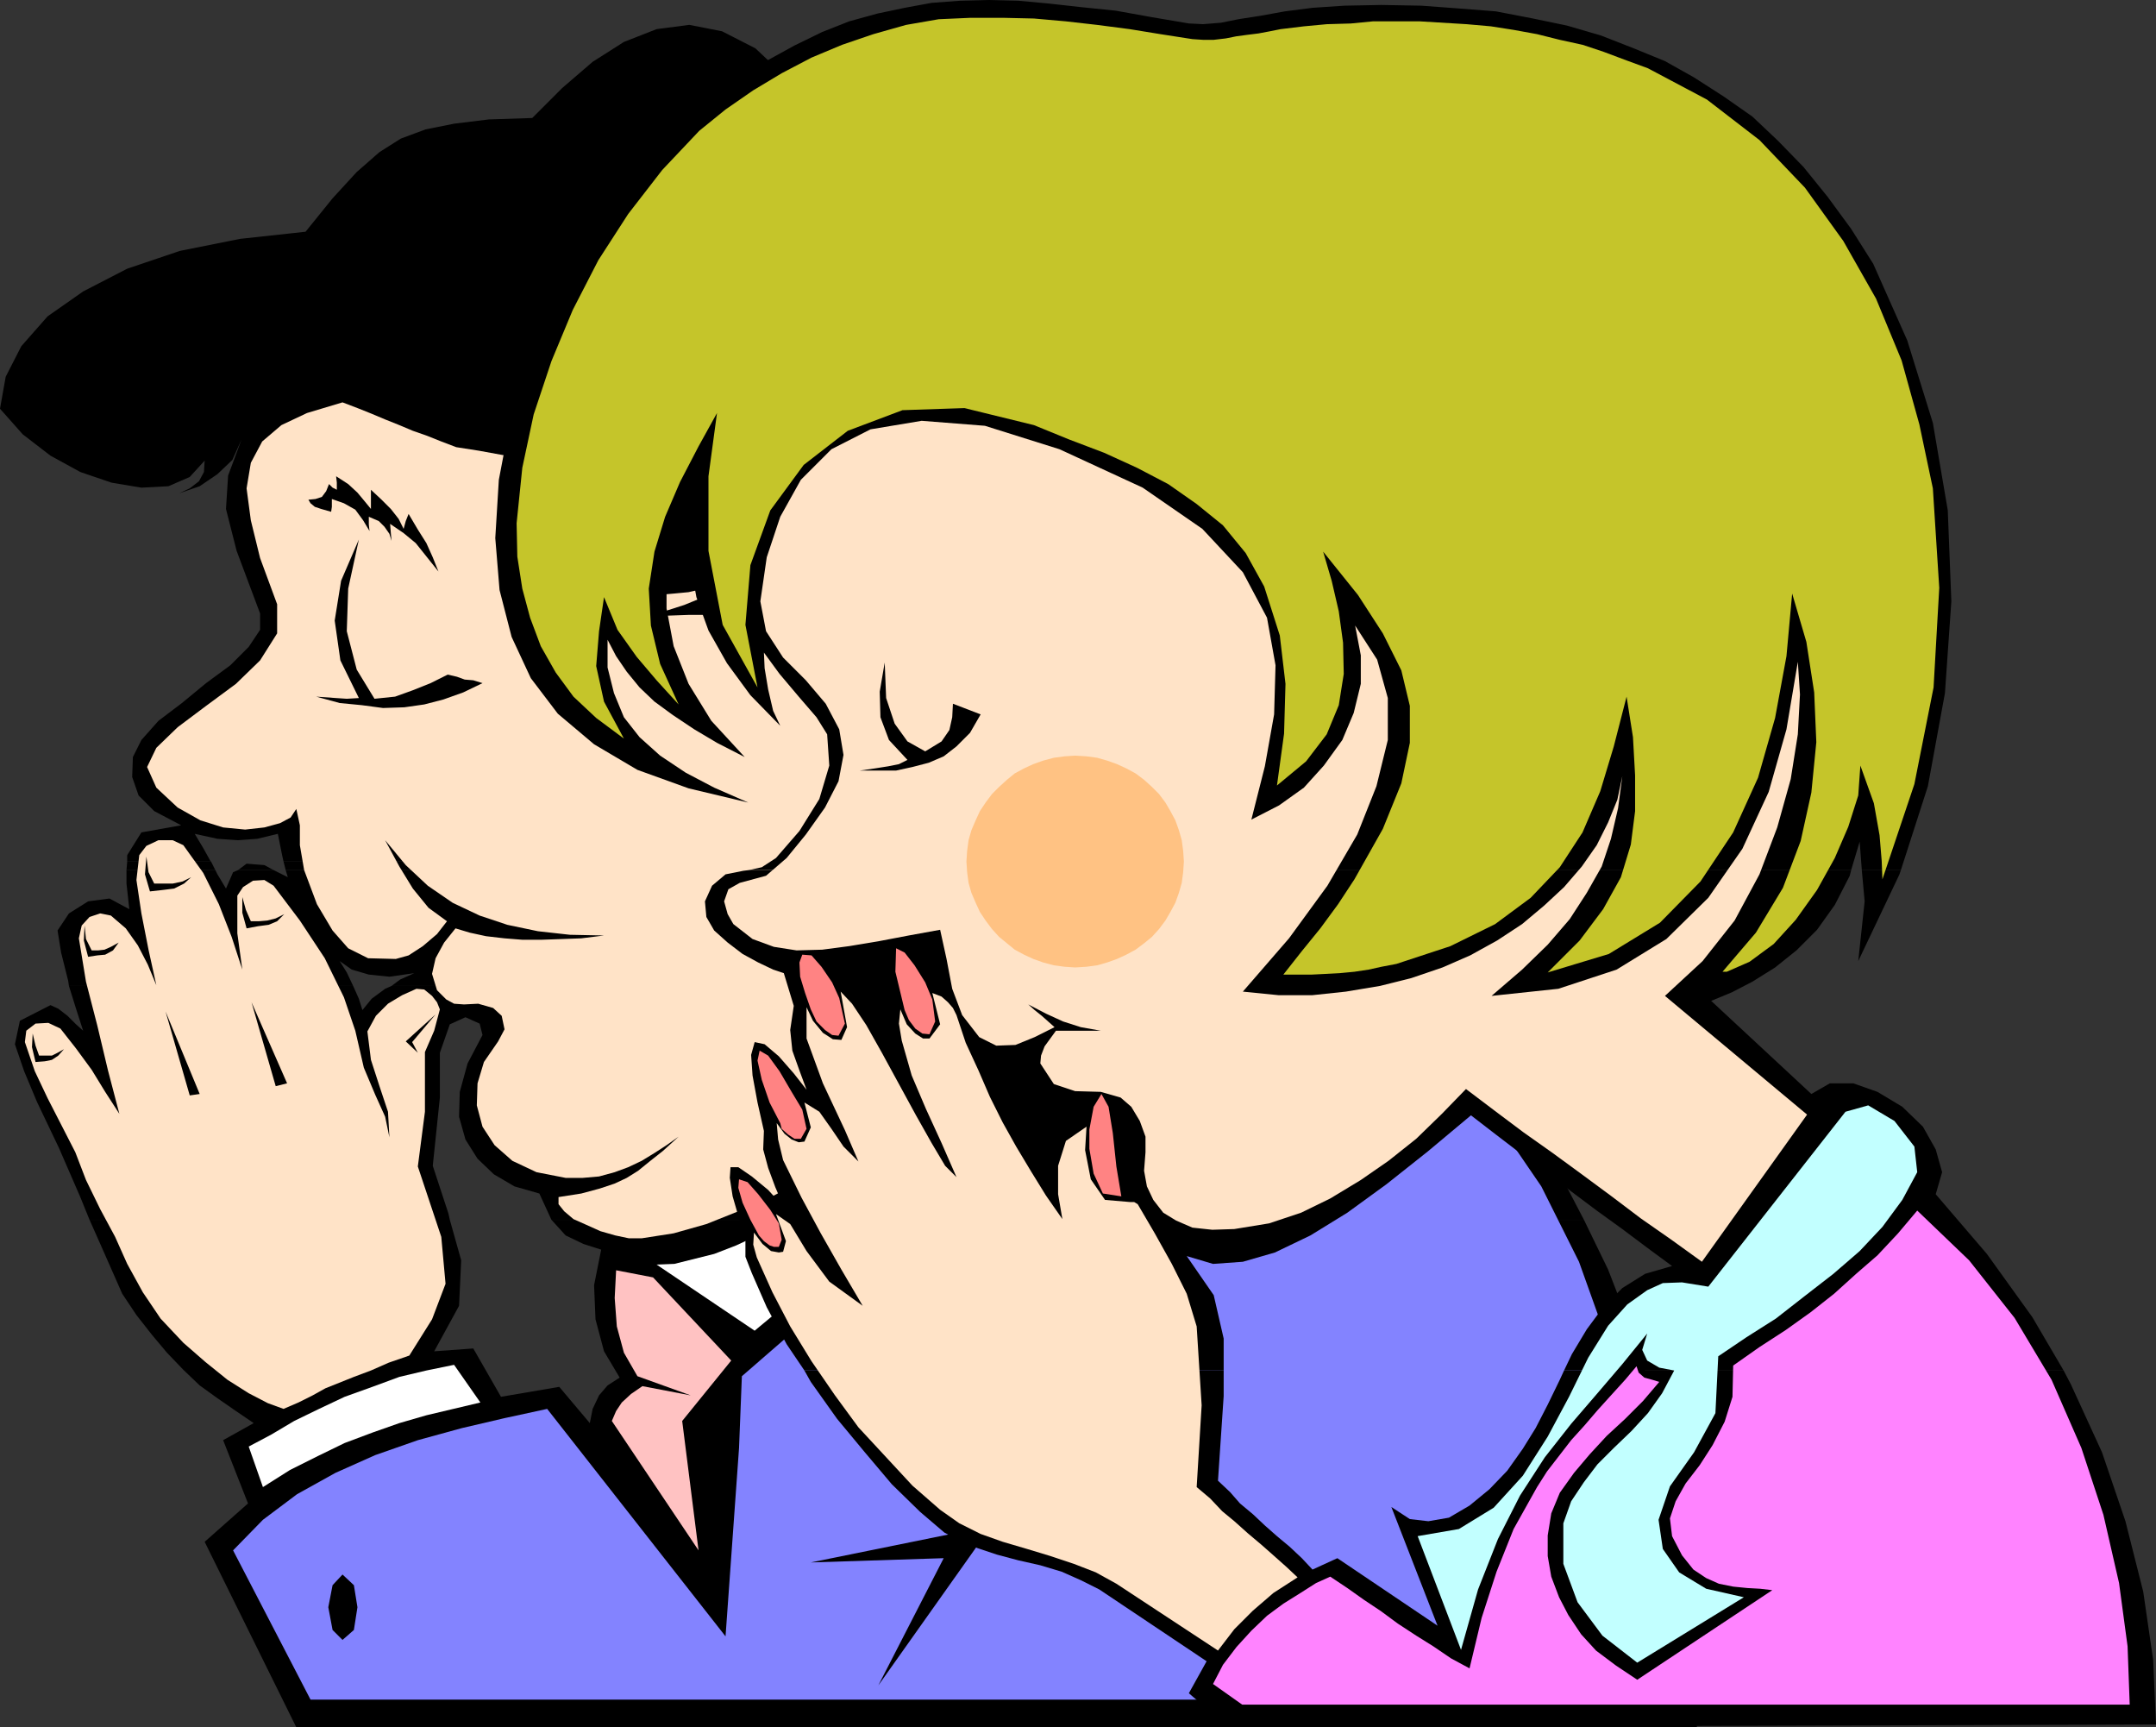
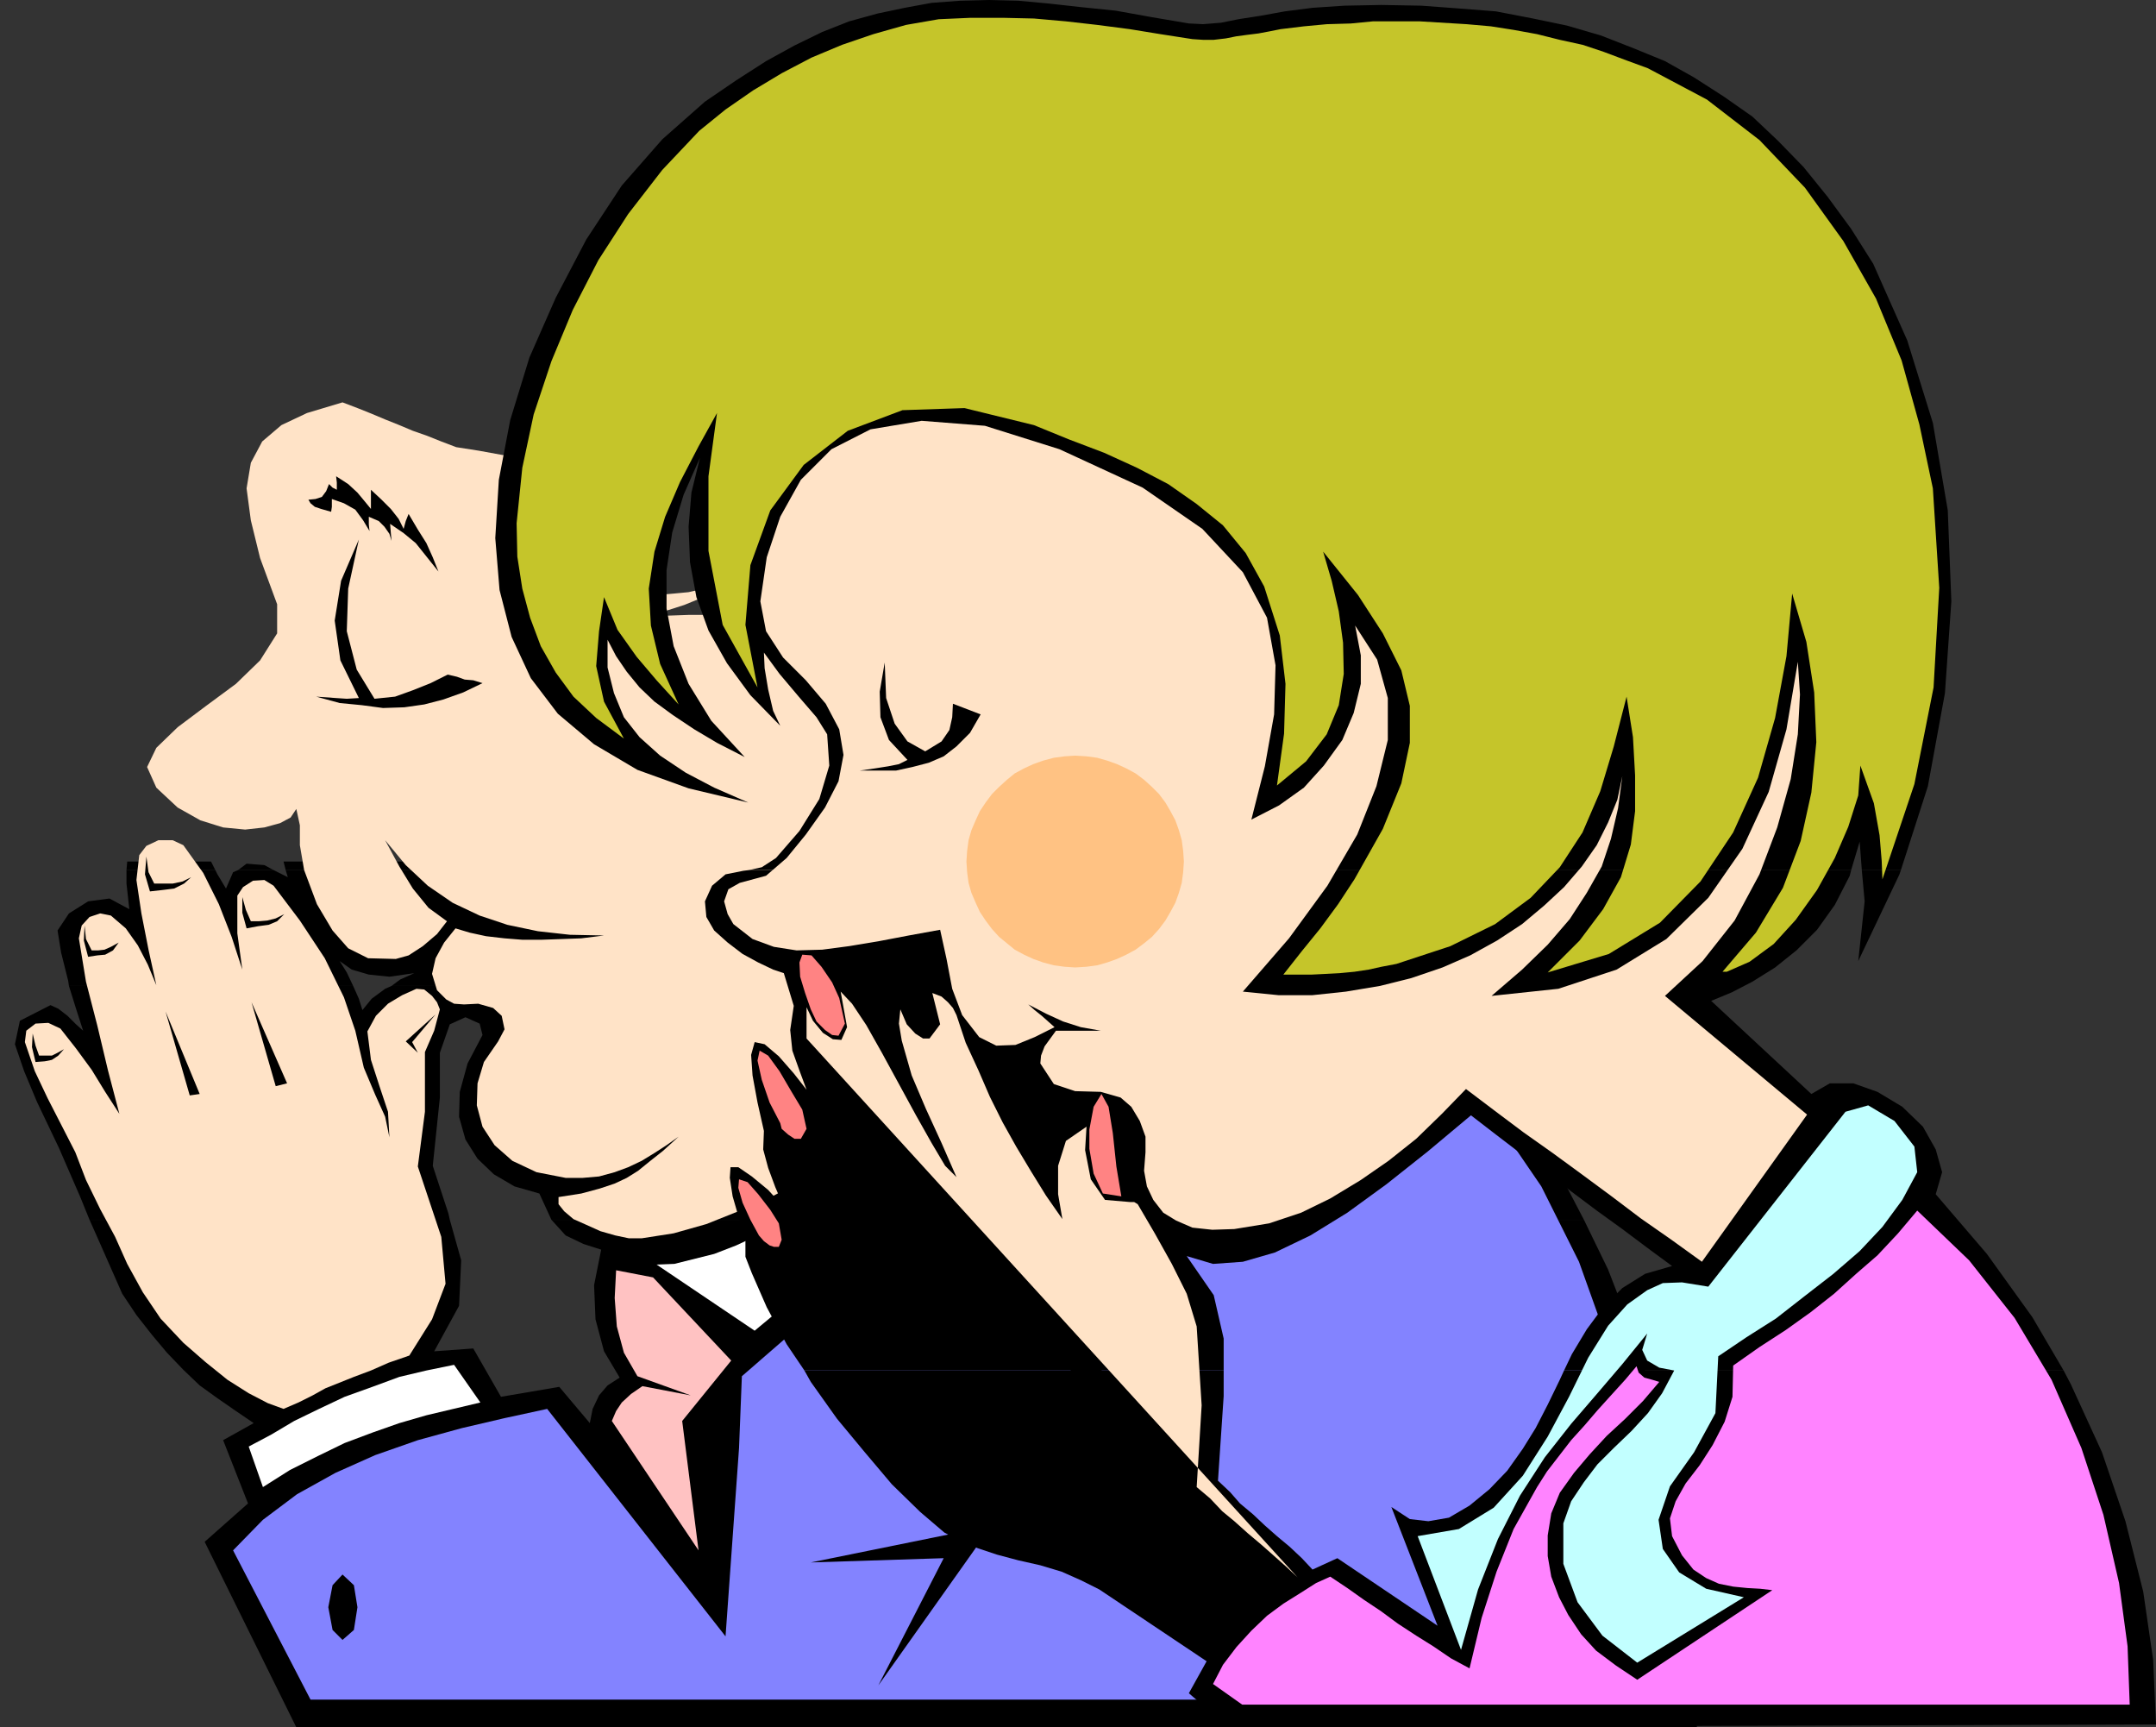
<svg xmlns="http://www.w3.org/2000/svg" xmlns:ns1="http://sodipodi.sourceforge.net/DTD/sodipodi-0.dtd" xmlns:ns2="http://www.inkscape.org/namespaces/inkscape" version="1.0" width="129.724mm" height="103.904mm" id="svg43" ns1:docname="Prayer 08.wmf">
  <rect width="100%" height="100%" fill="#333333" stroke="none" />
  <ns1:namedview id="namedview43" pagecolor="#ffffff" bordercolor="#000000" borderopacity="0.25" ns2:showpageshadow="2" ns2:pageopacity="0.0" ns2:pagecheckerboard="0" ns2:deskcolor="#d1d1d1" ns2:document-units="mm" />
  <defs id="defs1">
    <pattern id="WMFhbasepattern" patternUnits="userSpaceOnUse" width="6" height="6" x="0" y="0" />
  </defs>
-   <path style="fill:#000000;fill-opacity:1;fill-rule:evenodd;stroke:none" d="m 28.926,195.87 v -1.454 l 3.232,-5.171 9.05,-1.616 -6.141,-3.232 -3.555,-3.555 -1.454,-4.202 0.162,-4.525 1.939,-3.879 3.878,-4.363 5.333,-4.04 5.494,-4.525 5.494,-4.04 4.202,-4.202 2.586,-3.879 v -3.717 l -5.333,-14.222 -2.424,-9.535 0.485,-7.596 3.07,-8.242 -2.101,4.687 -3.394,3.232 -4.04,2.747 -4.686,1.616 2.424,-1.131 2.101,-1.616 1.131,-2.101 0.162,-2.586 -3.394,3.717 -4.848,2.101 -6.141,0.323 -6.787,-1.131 -7.11,-2.424 -6.787,-3.717 L 5.171,98.743 0,92.925 l 1.293,-7.272 3.555,-6.949 5.979,-6.788 8.08,-5.656 10.019,-5.171 11.958,-4.04 13.736,-2.747 14.867,-1.616 6.141,-7.596 5.494,-5.98 5.171,-4.525 4.848,-3.071 5.656,-2.101 6.464,-1.293 7.918,-0.97 9.858,-0.323 6.787,-6.788 6.949,-5.98 7.11,-4.525 7.434,-2.909 7.434,-0.97 7.434,1.454 7.595,3.879 7.757,7.272 3.394,-2.424 3.07,-2.586 3.07,-2.263 3.394,-2.747 -1.778,3.232 -1.616,3.394 -1.778,2.909 -1.616,3.394 8.242,-4.04 6.626,-2.424 5.656,-1.454 5.01,0.323 4.686,1.616 4.848,3.071 5.656,4.363 6.464,5.818 2.747,1.778 3.232,1.778 3.232,0.97 3.232,0.485 5.171,0.162 4.525,-0.323 h 6.949 l 2.747,0.646 2.586,1.616 2.586,2.424 2.909,3.879 2.101,5.495 0.646,5.656 0.485,5.656 1.778,6.141 -3.07,-2.586 -2.909,-2.424 -3.07,-2.424 -2.747,-2.586 2.101,9.697 3.878,8.888 5.818,7.757 7.595,7.919 -2.747,-1.293 -3.555,-1.454 -3.555,-1.454 -2.747,-1.454 5.494,5.333 4.525,5.01 3.555,4.202 2.424,4.363 1.454,4.202 0.646,4.525 -0.485,5.01 -0.97,5.656 -1.293,2.263 -2.586,2.101 -2.424,1.778 -1.616,2.263 -0.97,5.171 -1.616,4.687 -2.909,1.939 -2.909,1.131 -2.747,1.131 -1.616,1.939 -0.162,5.171 -0.162,5.01 -0.162,4.848 -0.97,4.687 -1.778,3.879 -3.07,3.394 -4.525,2.263 -6.464,1.131 5.171,9.373 3.07,8.565 0.162,1.454 H 64.478 l -0.323,-1.454 -0.97,-4.848 -4.686,1.131 -4.363,0.323 -4.686,-0.323 -5.171,-1.131 1.939,3.232 1.616,2.909 0.162,0.162 z" id="path1" />
  <path style="fill:#000000;fill-opacity:1;fill-rule:evenodd;stroke:none" d="m 28.765,197.809 0.162,-1.939 h 19.069 l 0.97,1.939 z" id="path2" />
  <path style="fill:#000000;fill-opacity:1;fill-rule:evenodd;stroke:none" d="m 54.136,197.809 1.939,-1.454 4.04,0.323 2.101,1.131 z" id="path3" />
  <path style="fill:#000000;fill-opacity:1;fill-rule:evenodd;stroke:none" d="m 64.963,197.809 -0.485,-1.939 H 259.853 l 0.323,1.939 z" id="path4" />
  <path style="fill:#000000;fill-opacity:1;fill-rule:evenodd;stroke:none" d="m 15.675,224.152 -0.162,-1.131 -1.616,-6.464 -0.808,-5.01 2.586,-3.879 4.363,-2.747 4.848,-0.646 4.525,2.424 -0.646,-5.818 v -3.071 h 20.2 l 0.485,0.97 1.939,3.232 1.616,-3.717 1.131,-0.485 h 8.08 l 3.232,1.616 -0.485,-1.616 H 260.176 l 0.646,4.525 -0.323,7.757 24.078,5.98 7.757,8.08 H 89.041 l 1.939,-1.454 3.232,-1.454 -5.656,0.808 -4.686,-0.485 -3.878,-1.131 -2.747,-1.939 1.616,2.586 1.454,3.071 z" id="path5" />
  <path style="fill:#000000;fill-opacity:1;fill-rule:evenodd;stroke:none" d="m 20.362,277.321 -2.101,-5.171 -4.848,-11.151 -5.01,-10.505 -2.909,-6.949 -2.101,-6.141 1.131,-5.333 6.949,-3.555 1.778,0.808 2.101,1.616 1.939,1.939 1.616,1.454 -1.616,-5.01 -1.616,-5.171 h 64.64 l 1.293,2.909 0.808,2.586 2.101,-2.586 3.07,-2.263 1.454,-0.646 h 203.293 l 13.413,12.929 38.138,13.414 12.443,19.393 3.878,7.434 H 125.401 l -2.747,-5.98 -5.656,-1.616 -4.686,-2.747 -3.717,-3.555 -2.747,-4.363 -1.454,-5.171 0.162,-5.656 1.778,-6.464 3.394,-6.464 -0.646,-2.586 -3.232,-1.454 -3.555,1.616 -2.262,6.464 v 10.181 l -1.616,15.514 3.555,10.828 0.323,1.454 z" id="path6" />
  <path style="fill:#000000;fill-opacity:1;fill-rule:evenodd;stroke:none" d="m 20.362,277.321 2.586,5.818 4.848,10.989 3.232,4.848 3.555,4.525 3.394,4.04 3.717,3.879 3.717,3.555 4.04,2.909 4.202,2.909 4.04,2.747 -6.949,3.879 5.656,14.383 -9.858,8.727 20.846,42.18 H 385.9 l -1.293,-17.131 -1.454,-17.131 -2.262,-16.969 -3.394,-17.454 -4.848,-17.454 -6.949,-17.939 -5.494,-11.313 H 125.401 l 3.232,3.555 4.04,1.939 4.04,1.293 -1.616,8.08 0.323,7.757 1.939,7.272 3.555,5.98 -2.747,1.778 -1.939,2.263 -1.454,3.071 -0.646,3.232 -6.949,-8.242 -13.251,2.263 -6.302,-10.989 -8.888,0.646 5.656,-10.343 0.485,-10.343 -2.586,-9.212 z" id="path7" />
  <path style="fill:#ffe3c7;fill-opacity:1;fill-rule:evenodd;stroke:none" d="m 94.697,224.798 1.778,0.162 1.778,1.454 1.131,1.454 0.646,1.616 -1.293,4.848 -2.101,4.848 v 13.575 l -1.616,12.444 5.333,15.999 0.97,10.666 -3.07,8.08 -5.171,8.242 -4.686,1.616 -4.04,1.778 -3.878,1.454 -3.232,1.293 -3.232,1.293 -2.909,1.616 -3.232,1.616 -3.394,1.454 -3.555,-1.293 -4.363,-2.263 -4.848,-3.071 -5.01,-4.04 -5.01,-4.363 -5.171,-5.495 -4.04,-5.98 -3.555,-6.464 -2.747,-6.141 -3.394,-6.303 -3.232,-6.626 -2.424,-6.303 -3.232,-6.303 -3.07,-5.98 -2.909,-6.141 -2.262,-6.626 0.323,-2.586 2.101,-1.616 2.909,-0.162 2.747,1.293 3.555,4.525 3.555,4.848 3.07,5.01 3.232,5.01 -2.586,-9.858 -2.424,-10.181 -2.586,-10.02 -1.616,-9.858 0.646,-2.909 1.778,-1.939 2.424,-0.808 2.424,0.485 3.394,2.909 2.747,3.879 2.262,4.363 1.939,4.687 -1.778,-8.08 -1.616,-8.242 -1.131,-7.596 0.646,-5.656 1.616,-2.101 2.747,-1.293 h 3.232 l 2.424,1.131 4.525,6.303 3.555,7.111 2.909,7.434 2.424,7.434 -1.131,-8.242 v -8.565 l 1.293,-1.939 2.262,-1.454 2.586,-0.162 2.101,1.293 5.979,7.919 5.656,8.565 4.363,8.888 2.586,7.596 1.939,8.404 2.586,6.141 2.262,5.01 0.97,4.687 -0.323,-5.818 -1.939,-5.818 -1.939,-5.98 -0.808,-6.464 1.939,-3.555 2.747,-2.747 3.232,-1.939 z" id="path8" />
  <path style="fill:#ffffff;fill-opacity:1;fill-rule:evenodd;stroke:none" d="m 253.712,211.546 -9.373,9.858 -8.726,9.212 -8.726,8.404 -7.918,7.434 -7.757,6.949 -7.434,5.98 -6.787,5.656 -6.626,4.848 -6.141,4.202 -6.141,3.555 -5.494,3.071 -5.171,2.424 -5.01,1.939 -4.525,1.131 -4.525,1.131 -4.04,0.162 22.301,15.03 94.374,-78.542 z" id="path9" />
  <path style="fill:#8383ff;fill-opacity:1;fill-rule:evenodd;stroke:none" d="m 271.164,223.99 -102.454,88.885 -0.646,16.323 -3.07,42.826 -40.562,-51.715 -9.696,2.101 -9.696,2.263 -10.019,2.747 -9.696,3.394 -9.05,4.04 -8.726,4.848 -7.757,5.818 -6.787,6.949 17.614,33.938 h 305.424 l -0.162,-13.737 -0.808,-15.514 -1.939,-17.131 -3.07,-17.454 -4.686,-18.1 -6.302,-17.615 -8.565,-17.131 -10.827,-15.838 -39.592,-12.282 -100.353,141.569 14.867,-28.928 -30.219,0.97 32.643,-6.626 79.022,-110.702 -14.059,-16.646 -23.432,-7.596 z" id="path10" />
  <path style="fill:#ffc2c2;fill-opacity:1;fill-rule:evenodd;stroke:none" d="m 148.51,290.411 17.776,18.908 -11.15,13.737 3.717,29.413 -19.715,-29.413 0.97,-2.263 1.293,-1.939 2.101,-1.939 2.586,-1.778 10.989,2.101 -12.12,-4.363 -3.07,-5.333 -1.616,-5.98 -0.485,-6.464 0.323,-6.303 z" id="path11" />
  <path style="fill:#ffffff;fill-opacity:1;fill-rule:evenodd;stroke:none" d="m 103.262,310.289 5.979,8.565 -6.141,1.454 -6.141,1.454 -6.141,1.778 -5.979,2.101 -6.464,2.424 -5.979,2.909 -6.464,3.232 -6.141,3.879 -3.232,-9.212 5.171,-2.747 5.171,-3.071 5.656,-2.747 5.818,-2.747 6.302,-2.263 6.141,-2.263 6.141,-1.454 z" id="path12" />
  <path style="fill:#000000;fill-opacity:1;fill-rule:evenodd;stroke:none" d="m 77.891,357.964 -2.262,2.424 -0.97,5.01 0.97,5.171 2.262,2.263 2.586,-2.263 0.808,-5.171 -0.808,-5.01 z" id="path13" />
  <path style="fill:#000000;fill-opacity:1;fill-rule:evenodd;stroke:none" d="m 55.106,203.95 0.808,2.909 1.131,2.586 h 1.778 l 1.939,-0.162 1.939,-0.485 1.939,-0.97 -1.616,1.616 -1.939,0.808 -2.424,0.323 -2.586,0.485 -0.97,-3.555 z" id="path14" />
  <path style="fill:#000000;fill-opacity:1;fill-rule:evenodd;stroke:none" d="m 33.29,194.739 0.485,3.555 1.293,2.586 h 4.202 l 2.262,-0.485 1.939,-0.97 -1.616,1.454 -2.262,1.131 -2.586,0.323 -2.909,0.323 -1.131,-3.879 z" id="path15" />
  <path style="fill:#000000;fill-opacity:1;fill-rule:evenodd;stroke:none" d="m 19.23,210.415 0.323,3.071 1.293,2.586 h 1.454 l 1.454,-0.162 1.454,-0.646 1.778,-0.97 -1.293,1.778 -1.778,0.97 -1.778,0.162 -2.101,0.323 -0.97,-3.717 z" id="path16" />
  <path style="fill:#000000;fill-opacity:1;fill-rule:evenodd;stroke:none" d="m 7.434,234.979 0.646,2.747 0.808,2.263 h 2.909 l 1.293,-0.646 1.454,-0.808 -1.293,1.454 -1.454,0.97 -1.616,0.323 -2.101,0.162 -0.808,-3.394 z" id="path17" />
  <path style="fill:#000000;fill-opacity:1;fill-rule:evenodd;stroke:none" d="m 99.061,230.616 -6.787,6.141 2.747,2.586 -1.293,-2.424 z" id="path18" />
  <path style="fill:#000000;fill-opacity:1;fill-rule:evenodd;stroke:none" d="m 57.206,227.869 8.08,18.423 -2.586,0.646 z" id="path19" />
  <path style="fill:#000000;fill-opacity:1;fill-rule:evenodd;stroke:none" d="m 37.653,229.969 7.757,18.747 -2.262,0.323 z" id="path20" />
  <path style="fill:#ffe3c7;fill-opacity:1;fill-rule:evenodd;stroke:none" d="m 231.734,164.518 2.262,0.485 2.101,0.808 1.939,0.808 1.454,0.97 4.363,4.687 3.878,5.818 3.394,6.303 1.939,6.303 1.131,5.01 0.162,5.01 -0.808,5.171 -2.262,4.202 -4.363,4.687 -4.848,5.01 -5.333,5.171 -5.818,5.656 -5.979,5.656 -6.626,5.656 -6.626,5.656 -6.949,5.656 -7.11,5.171 -7.272,5.01 -7.434,4.687 -7.595,4.04 -7.434,3.232 -7.272,2.909 -7.434,2.101 -7.272,1.131 h -2.909 l -3.07,-0.646 -3.394,-0.97 -3.232,-1.454 -2.909,-1.293 -2.101,-1.778 -1.293,-1.616 v -1.616 l 5.171,-0.808 4.202,-1.131 3.394,-1.131 2.747,-1.293 2.586,-1.616 2.586,-2.101 3.07,-2.424 3.555,-3.232 -2.747,1.939 -2.747,1.778 -2.909,1.778 -3.07,1.454 -3.07,1.131 -3.555,0.97 -3.717,0.323 h -3.878 l -6.626,-1.293 -5.494,-2.586 -4.04,-3.555 -2.747,-4.202 -1.293,-4.848 0.162,-5.01 1.454,-4.848 3.232,-4.687 1.454,-2.747 -0.646,-3.071 -1.939,-1.778 -3.394,-0.97 -3.232,0.162 -2.262,-0.162 -1.778,-0.97 -2.101,-2.101 -1.131,-3.717 0.808,-3.555 1.939,-3.555 2.586,-3.232 3.232,0.97 3.717,0.808 4.202,0.485 4.04,0.323 h 4.363 l 4.686,-0.162 4.363,-0.162 5.171,-0.646 -7.757,-0.162 -7.272,-0.808 -6.949,-1.454 -6.302,-2.101 -6.141,-2.909 -5.656,-3.879 -5.01,-4.687 -4.686,-5.656 3.232,5.98 3.07,5.01 3.555,4.363 4.202,3.071 -2.262,2.909 -3.232,2.747 -3.232,2.101 -2.909,0.808 -6.302,-0.162 -4.525,-2.263 -3.555,-4.04 -3.555,-5.98 -2.909,-7.757 -0.97,-5.656 v -4.525 l -0.808,-3.717 -1.293,1.939 -2.424,1.293 -3.555,0.97 -4.363,0.485 -5.01,-0.485 -5.171,-1.616 -5.171,-2.909 -4.848,-4.525 -2.101,-4.687 2.101,-4.363 4.848,-4.687 6.464,-4.848 6.787,-5.01 5.494,-5.333 3.878,-6.141 v -6.626 l -3.878,-10.505 -2.101,-8.565 -0.97,-7.272 0.97,-5.818 2.586,-4.848 4.363,-3.717 5.818,-2.747 8.08,-2.424 3.394,1.293 3.232,1.293 3.07,1.293 3.232,1.293 3.07,1.293 3.232,1.131 3.232,1.293 3.394,1.293 5.171,0.808 5.333,0.97 5.171,0.646 5.333,0.485 5.171,0.162 5.333,-0.485 5.01,-0.808 5.01,-1.778 -3.07,2.263 -3.07,1.939 -3.394,1.131 -3.232,0.646 -3.394,0.646 -3.394,0.162 -3.555,0.323 -3.394,0.323 3.394,0.808 3.555,0.808 3.394,0.323 3.394,0.162 h 3.232 l 3.394,-0.162 3.07,-0.485 3.07,-0.808 -2.262,1.293 -2.424,0.97 -2.586,0.646 -2.747,0.646 -3.394,0.646 -3.394,0.162 -3.717,0.162 -4.04,-0.162 3.232,2.101 2.909,2.586 3.394,2.747 3.07,2.909 3.232,2.909 3.232,2.909 3.07,2.424 3.07,2.101 3.555,0.485 3.717,-0.323 3.394,-0.323 3.555,-0.808 3.555,-1.131 3.07,-1.454 3.394,-1.454 3.232,-2.101 -2.424,1.454 -2.747,1.939 -2.586,1.616 -3.232,1.778 -3.232,1.616 -3.555,1.454 -4.04,1.293 -4.202,1.131 h 4.686 l 4.525,-0.162 h 13.736 l 4.686,-0.162 h 4.686 l 4.686,-0.162 2.586,-3.394 2.909,-4.04 2.586,-4.202 3.07,-3.879 3.07,-3.555 3.394,-2.909 3.717,-2.263 3.717,-1.293 h 3.717 l 3.717,0.808 3.394,1.616 3.07,2.101 3.07,2.747 2.262,3.071 1.778,3.394 1.616,3.555 0.485,9.858 -2.101,9.535 -3.555,7.919 -2.909,4.687 -3.394,3.555 -3.07,2.586 -3.232,1.778 -3.07,1.131 -2.909,0.162 -2.909,-0.485 -2.747,-1.454 -2.747,-2.586 2.101,5.818 2.909,2.747 4.202,0.646 4.686,-1.131 5.01,-2.101 4.525,-3.232 4.686,-3.071 z" id="path21" />
  <path style="fill:#000000;fill-opacity:1;fill-rule:evenodd;stroke:none" d="m 197.798,132.681 2.586,-3.717 3.394,-3.232 3.878,-2.263 4.525,-0.162 6.626,2.747 4.04,3.071 2.262,3.717 0.808,4.525 -0.646,4.525 -1.131,4.848 -1.616,4.687 -1.778,4.848 1.616,-3.717 0.808,-4.525 0.646,-4.687 -0.485,-4.848 -1.454,-4.363 -2.909,-3.717 -4.363,-2.586 -6.464,-1.131 -3.232,0.646 -2.262,1.454 -2.101,1.778 z" id="path22" />
  <path style="fill:#000000;fill-opacity:1;fill-rule:evenodd;stroke:none" d="m 195.213,152.397 0.485,-3.394 1.293,-4.525 1.939,-4.04 2.424,-2.424 2.262,-0.808 1.778,0.162 1.454,1.131 0.808,2.586 -0.485,1.131 -1.778,1.293 -1.939,1.293 -1.293,1.131 -0.323,2.909 1.616,2.101 2.424,1.454 2.262,0.162 1.778,0.323 1.131,1.616 -0.323,1.939 -2.262,1.454 -3.878,0.646 -4.04,-0.485 -3.555,-1.939 z" id="path23" />
  <path style="fill:#000000;fill-opacity:1;fill-rule:evenodd;stroke:none" d="m 81.608,122.661 -2.424,11.151 -0.323,9.697 2.262,8.727 4.04,6.626 4.686,-0.485 4.04,-1.454 4.04,-1.616 3.878,-1.939 2.101,0.485 1.778,0.646 1.939,0.162 2.101,0.646 -4.363,2.101 -4.525,1.616 -4.363,1.131 -4.525,0.646 -4.848,0.162 -4.848,-0.646 -5.01,-0.485 -5.333,-1.454 2.262,0.162 2.262,0.162 2.424,0.162 2.747,-0.162 -4.202,-8.565 -1.293,-9.05 1.454,-9.05 z" id="path24" />
  <path style="fill:#000000;fill-opacity:1;fill-rule:evenodd;stroke:none" d="m 99.707,129.934 -1.293,-3.232 -1.454,-3.232 -1.939,-3.071 -2.101,-3.555 -0.646,1.616 -0.485,1.778 -1.131,-2.263 -1.778,-2.263 -2.101,-2.101 -2.424,-2.263 v 4.363 l -1.454,-1.778 -1.616,-1.939 -2.101,-1.939 -2.747,-1.778 0.162,1.454 v 1.616 l -0.97,-0.485 -0.808,-0.808 -0.646,1.616 -0.97,1.293 -1.454,0.485 -1.616,0.162 0.485,0.808 0.97,0.808 1.454,0.485 2.262,0.646 0.162,-1.131 v -1.778 l 2.747,0.97 2.586,1.454 1.778,2.424 1.454,2.424 -0.162,-1.454 v -1.778 l 2.262,0.97 1.293,1.293 1.131,1.616 0.485,1.616 -0.162,-1.778 -0.162,-2.101 3.07,2.101 2.747,2.263 2.586,3.232 z" id="path25" />
  <path style="fill:#ffffff;fill-opacity:1;fill-rule:evenodd;stroke:none" d="m 225.27,241.444 2.424,0.485 1.939,0.323 1.616,-0.646 1.616,-0.97 1.131,5.171 2.586,3.232 3.555,1.939 5.333,0.97 -0.485,1.939 -0.485,1.939 -2.586,1.293 -1.939,2.101 -1.131,2.909 -0.646,3.555 -3.232,-5.01 -3.232,-5.495 -3.232,-6.141 z" id="path26" />
  <path style="fill:#ffffff;fill-opacity:1;fill-rule:evenodd;stroke:none" d="m 190.849,222.051 1.616,2.747 3.07,2.101 2.747,3.717 1.939,4.202 2.101,4.202 -0.808,-5.495 1.293,-4.04 -0.323,-4.04 -0.97,-6.141 -2.747,1.131 -2.586,0.485 -2.909,0.485 z" id="path27" />
  <path style="fill:#000000;fill-opacity:1;fill-rule:evenodd;stroke:none" d="m 170.326,197.809 2.909,-0.646 3.232,-2.101 5.333,-6.141 4.525,-7.272 2.262,-7.596 -0.485,-7.111 -2.424,-3.879 -4.04,-4.687 -4.363,-5.171 -3.555,-4.848 0.162,3.555 0.808,4.848 1.131,4.848 1.616,3.394 -6.787,-6.949 -5.333,-7.272 -4.202,-7.434 -2.747,-7.596 -1.454,-7.919 -0.323,-8.08 0.646,-7.757 1.939,-7.919 -3.717,8.404 -2.586,8.565 -1.293,8.565 v 8.727 l 1.616,8.565 3.394,8.565 5.171,8.404 7.595,8.242 -6.302,-3.232 -5.171,-3.071 -4.848,-3.232 -4.202,-3.071 -3.394,-3.232 -2.909,-3.555 -2.424,-3.555 -1.939,-3.717 v 6.303 l 1.454,5.818 2.262,5.495 3.555,4.525 4.686,4.202 5.818,3.879 6.464,3.394 7.757,3.394 -13.574,-3.232 -11.635,-4.202 -9.858,-5.818 -8.242,-6.949 -6.141,-8.08 -4.363,-9.373 -2.747,-10.666 -0.97,-11.797 0.808,-13.252 2.586,-13.575 4.363,-14.222 5.979,-13.575 6.949,-13.252 8.08,-12.282 9.211,-10.505 9.696,-8.565 7.11,-4.848 6.787,-4.363 6.464,-3.555 6.302,-3.071 6.141,-2.424 6.464,-1.778 6.141,-1.293 6.141,-1.131 6.464,-0.485 L 224.947,0 l 6.626,0.162 6.949,0.646 7.272,0.808 7.918,0.808 8.08,1.454 8.565,1.454 3.232,0.162 4.04,-0.323 4.04,-0.808 5.171,-0.808 5.333,-0.97 6.302,-0.808 7.272,-0.485 8.403,-0.162 9.05,0.162 8.726,0.646 8.242,0.646 8.403,1.616 7.757,1.616 7.757,2.263 7.434,2.909 7.11,2.909 6.626,3.717 6.787,4.363 6.464,4.525 5.818,5.495 5.818,5.98 5.494,6.788 5.333,7.272 5.01,7.919 7.757,17.454 5.818,18.747 3.394,19.878 0.808,20.686 -1.454,20.848 -3.878,21.171 -6.141,19.07 h -8.888 l -0.485,-6.464 -1.939,6.464 z" id="path28" />
  <path style="fill:#000000;fill-opacity:1;fill-rule:evenodd;stroke:none" d="m 182.931,311.582 -4.04,-5.98 -4.525,-8.404 -3.394,-7.757 -1.454,-3.717 v -4.04 l -1.454,-4.687 -1.454,-5.01 -0.646,-4.202 0.162,-2.424 h 1.778 l 3.07,2.101 3.717,3.071 3.555,3.879 -1.939,-4.525 -1.616,-4.363 -1.131,-4.202 0.162,-4.202 -1.454,-6.464 -1.131,-6.141 -0.323,-4.687 0.808,-2.909 2.262,0.485 3.232,2.747 3.394,3.879 2.909,3.717 -1.616,-4.363 -1.616,-4.525 -0.485,-4.687 0.808,-5.495 -1.131,-3.717 -1.131,-3.717 -2.424,-0.808 -3.394,-1.616 -3.555,-1.939 -3.394,-2.586 -3.07,-2.747 -1.778,-3.071 -0.323,-3.555 1.616,-3.555 3.07,-2.586 4.04,-0.808 1.293,-0.162 h 250.641 l -0.323,1.293 -3.394,6.626 -4.04,5.656 -4.686,4.687 -4.848,3.879 -5.171,3.232 -4.686,2.424 -4.686,1.939 22.786,21.171 4.202,-2.424 h 5.333 l 5.494,1.939 5.656,3.394 4.686,4.525 2.909,5.171 1.454,5.171 -1.454,5.01 11.635,13.575 10.342,14.383 7.11,12.121 H 355.681 l 1.778,-3.717 3.394,-5.656 3.717,-5.01 4.363,-4.363 5.171,-3.232 6.141,-1.778 -5.494,-4.04 -5.818,-4.363 -5.818,-4.202 -5.818,-4.363 -5.656,-4.363 -5.979,-4.363 -5.494,-4.202 -5.656,-4.363 -9.858,8.242 -9.373,7.434 -8.888,6.464 -8.403,5.171 -8.08,3.879 -7.272,2.101 -6.787,0.485 -5.979,-1.778 6.141,8.888 2.262,9.858 v 7.272 z" id="path29" />
  <path style="fill:#000000;fill-opacity:1;fill-rule:evenodd;stroke:none" d="m 423.392,197.809 0.646,7.111 -1.454,13.575 9.373,-19.716 0.323,-0.97 z" id="path30" />
  <path style="fill:#000000;fill-opacity:1;fill-rule:evenodd;stroke:none" d="m 182.931,311.582 1.454,2.586 5.979,8.404 6.302,7.596 6.141,7.272 6.464,6.303 5.494,4.687 3.394,1.778 4.202,1.778 4.363,1.454 4.848,1.293 5.01,1.131 4.848,1.454 4.363,1.939 4.202,2.101 24.402,16.323 -4.04,7.272 9.05,7.757 210.888,-0.646 -0.646,-14.706 -2.262,-15.514 -4.04,-15.999 -5.333,-15.676 -7.11,-15.514 -1.616,-3.071 H 355.681 l -0.97,2.101 -2.747,5.656 -2.747,5.333 -2.909,4.687 -3.555,5.01 -4.04,4.202 -4.525,3.717 -4.686,2.747 -4.686,0.808 -4.202,-0.485 -4.202,-2.747 10.504,26.989 -22.786,-15.353 -5.656,2.586 -2.424,-2.586 -2.747,-2.586 -2.909,-2.424 -2.747,-2.424 -2.747,-2.586 -2.909,-2.424 -2.262,-2.586 -2.747,-2.586 1.293,-19.231 V 311.582 Z" id="path31" />
  <path style="fill:#ffe3c7;fill-opacity:1;fill-rule:evenodd;stroke:none" d="m 410.948,253.403 -23.917,33.453 -6.949,-5.01 -6.949,-4.848 -6.626,-5.01 -6.787,-5.01 -6.626,-4.848 -6.626,-4.687 -6.464,-4.848 -6.626,-5.01 -5.494,5.656 -5.818,5.656 -6.302,5.01 -6.302,4.363 -6.949,4.202 -6.626,3.232 -7.272,2.424 -7.918,1.293 -5.01,0.162 -4.525,-0.485 -3.717,-1.616 -2.909,-1.778 -2.262,-2.909 -1.454,-3.071 -0.646,-3.555 0.323,-4.202 v -3.555 l -1.293,-3.555 -1.939,-3.232 -2.424,-2.101 -4.525,-1.293 -5.818,-0.162 -4.848,-1.616 -3.07,-4.687 0.162,-1.778 0.808,-2.101 1.293,-1.778 1.293,-1.778 h 10.181 l -4.525,-0.808 -4.04,-1.293 -3.878,-1.778 -4.04,-2.101 1.454,1.293 1.616,1.293 1.454,1.293 1.454,1.293 -4.525,2.263 -4.363,1.778 -4.363,0.162 -3.878,-1.939 -3.878,-5.01 -2.262,-5.98 -1.293,-6.788 -1.454,-6.626 -7.11,1.293 -6.787,1.293 -6.787,1.131 -6.141,0.808 -5.818,0.162 -5.171,-0.808 -4.848,-1.778 -4.363,-3.394 -1.293,-2.263 -0.808,-2.909 0.97,-2.747 2.586,-1.454 5.979,-1.616 4.686,-4.04 4.363,-5.333 4.363,-6.141 3.07,-5.98 1.131,-5.98 -0.97,-5.818 -3.07,-5.818 -4.525,-5.333 -5.171,-5.171 -3.878,-5.98 -1.293,-6.788 1.454,-10.02 3.07,-9.212 4.686,-8.404 6.949,-6.949 8.888,-4.525 11.635,-1.939 14.382,1.131 16.968,5.333 18.907,8.727 13.574,9.373 9.211,9.858 5.494,10.343 1.939,10.828 -0.323,11.151 -2.101,11.797 -3.07,12.121 6.302,-3.232 5.656,-4.04 4.525,-5.01 4.202,-5.818 2.586,-6.141 1.616,-6.626 v -6.464 l -1.293,-6.788 5.01,7.757 2.424,8.727 v 9.535 l -2.586,10.505 -4.363,10.989 -6.787,11.636 -8.726,11.959 -10.504,12.121 8.08,0.808 h 7.757 l 7.595,-0.808 7.757,-1.293 7.11,-1.778 7.11,-2.424 6.302,-2.747 6.141,-3.394 5.656,-3.717 5.01,-4.202 4.525,-4.202 4.04,-4.687 3.394,-4.848 2.586,-5.171 2.101,-5.171 1.131,-5.333 -0.97,7.272 -1.616,6.949 -2.101,6.303 -3.394,5.98 -3.878,5.98 -5.01,5.818 -5.818,5.656 -6.949,5.98 15.19,-1.616 13.251,-4.363 11.312,-6.949 9.534,-9.373 7.757,-11.151 5.979,-12.929 4.04,-14.222 2.586,-15.353 0.485,7.434 -0.485,9.05 -1.616,10.181 -3.07,10.989 -4.04,10.666 -5.656,10.505 -7.272,9.212 -8.565,7.919 z" id="path32" />
  <path style="fill:#000000;fill-opacity:1;fill-rule:evenodd;stroke:none" d="m 201.192,150.62 0.323,8.08 1.939,5.818 2.909,4.04 4.04,2.263 3.717,-2.263 1.778,-2.586 0.646,-2.909 0.162,-3.071 6.302,2.424 -2.424,4.202 -3.07,3.071 -2.909,2.263 -3.394,1.454 -3.717,0.97 -3.717,0.808 h -8.242 l 3.394,-0.485 3.07,-0.485 2.424,-0.485 1.939,-0.97 -4.202,-4.525 -1.939,-5.171 -0.162,-5.818 z" id="path33" />
-   <path style="fill:#ffe3c7;fill-opacity:1;fill-rule:evenodd;stroke:none" d="m 295.081,358.61 -2.586,-2.424 -2.909,-2.586 -2.747,-2.424 -3.07,-2.586 -3.07,-2.747 -2.747,-2.263 -2.747,-2.909 -3.07,-2.586 1.131,-18.585 -1.131,-17.939 -2.262,-7.434 -3.394,-6.788 -3.878,-6.949 -3.878,-6.626 -0.808,-0.485 h -0.97 l -5.656,-0.485 -3.232,-4.687 -1.293,-6.626 0.323,-5.333 -4.686,3.232 -1.778,5.656 v 6.464 l 0.97,5.656 -3.717,-5.333 -3.394,-5.495 -3.394,-5.656 -3.07,-5.495 -2.909,-5.818 -2.586,-5.98 -2.909,-6.303 -2.101,-6.303 -0.808,-1.616 -1.131,-1.293 -1.454,-1.293 -2.101,-0.808 1.778,7.111 -2.424,3.232 h -1.454 l -1.778,-1.131 -1.939,-2.101 -1.454,-3.394 -0.323,3.232 0.646,3.879 2.262,7.919 3.232,7.596 3.555,7.757 3.394,7.757 -2.586,-2.586 -3.07,-5.171 -3.555,-6.303 -3.878,-7.111 -3.878,-7.111 -3.555,-6.303 -3.232,-4.848 -2.586,-2.747 1.454,8.08 -1.293,2.909 -1.939,-0.162 -2.262,-1.454 -2.262,-2.747 -1.454,-3.071 v 7.111 l 3.717,10.181 5.01,10.666 3.07,7.111 -3.394,-3.394 -2.747,-4.04 -2.747,-3.879 -3.394,-2.101 1.454,5.656 -1.454,3.232 -1.293,0.162 -1.616,-0.646 -1.616,-1.293 -1.778,-2.424 0.323,3.717 1.131,4.687 4.202,8.565 4.363,8.08 4.686,8.242 4.848,8.242 -7.595,-5.495 -5.171,-6.949 -3.717,-6.141 -3.232,-2.263 2.262,6.141 -0.646,2.424 -0.97,0.162 -1.778,-0.323 -1.939,-1.616 -1.939,-2.586 -0.162,2.747 0.808,2.909 3.555,7.919 4.04,7.757 4.848,7.919 5.333,7.757 5.333,7.272 6.141,6.626 6.141,6.626 6.302,5.495 4.363,3.071 4.848,2.424 5.01,1.778 5.494,1.616 5.333,1.616 5.333,1.778 5.01,1.939 4.686,2.586 23.109,15.191 3.717,-4.848 4.202,-4.202 4.686,-4.04 z" id="path34" />
+   <path style="fill:#ffe3c7;fill-opacity:1;fill-rule:evenodd;stroke:none" d="m 295.081,358.61 -2.586,-2.424 -2.909,-2.586 -2.747,-2.424 -3.07,-2.586 -3.07,-2.747 -2.747,-2.263 -2.747,-2.909 -3.07,-2.586 1.131,-18.585 -1.131,-17.939 -2.262,-7.434 -3.394,-6.788 -3.878,-6.949 -3.878,-6.626 -0.808,-0.485 h -0.97 l -5.656,-0.485 -3.232,-4.687 -1.293,-6.626 0.323,-5.333 -4.686,3.232 -1.778,5.656 v 6.464 l 0.97,5.656 -3.717,-5.333 -3.394,-5.495 -3.394,-5.656 -3.07,-5.495 -2.909,-5.818 -2.586,-5.98 -2.909,-6.303 -2.101,-6.303 -0.808,-1.616 -1.131,-1.293 -1.454,-1.293 -2.101,-0.808 1.778,7.111 -2.424,3.232 h -1.454 l -1.778,-1.131 -1.939,-2.101 -1.454,-3.394 -0.323,3.232 0.646,3.879 2.262,7.919 3.232,7.596 3.555,7.757 3.394,7.757 -2.586,-2.586 -3.07,-5.171 -3.555,-6.303 -3.878,-7.111 -3.878,-7.111 -3.555,-6.303 -3.232,-4.848 -2.586,-2.747 1.454,8.08 -1.293,2.909 -1.939,-0.162 -2.262,-1.454 -2.262,-2.747 -1.454,-3.071 v 7.111 z" id="path34" />
  <path style="fill:#c2ffff;fill-opacity:1;fill-rule:evenodd;stroke:none" d="m 419.675,252.756 5.171,-1.454 5.979,3.555 4.525,5.818 0.646,5.818 -3.394,6.303 -4.525,6.141 -5.171,5.495 -5.979,5.171 -6.464,5.01 -6.626,5.171 -6.626,4.202 -6.464,4.363 -0.646,12.929 -4.848,8.888 -5.494,7.757 -2.586,7.596 0.97,6.626 3.717,5.333 6.141,3.717 8.565,1.939 -24.24,14.868 -7.918,-6.141 -5.656,-7.596 -3.232,-8.727 v -9.212 l 1.778,-5.01 2.909,-4.363 3.07,-4.04 3.717,-3.717 4.04,-3.879 3.717,-4.04 3.232,-4.525 2.747,-5.171 -3.394,-0.646 -2.747,-1.616 -1.131,-2.424 1.131,-3.717 -5.656,6.949 -5.656,6.626 -5.979,6.949 -5.979,7.596 -5.656,8.727 -5.01,9.858 -4.525,11.474 -3.878,13.737 -9.858,-25.857 9.373,-1.616 7.918,-4.848 6.626,-7.272 5.656,-8.888 4.848,-9.05 4.363,-8.888 4.525,-7.272 4.363,-4.848 4.525,-3.232 3.555,-1.616 4.363,-0.162 5.979,0.97 z" id="path35" />
  <path style="fill:#ff83ff;fill-opacity:1;fill-rule:evenodd;stroke:none" d="m 302.515,358.449 -3.232,1.454 -3.555,2.263 -3.878,2.424 -3.717,2.747 -3.555,3.394 -3.394,3.717 -3.07,4.04 -2.262,4.363 6.626,4.687 h 201.838 l -0.485,-13.252 -1.939,-14.383 -3.555,-15.514 -5.01,-15.191 -6.787,-15.514 -8.403,-14.06 -10.342,-13.09 -11.797,-11.313 -4.363,5.171 -4.686,5.01 -4.848,4.202 -5.01,4.525 -5.333,4.202 -5.656,4.04 -5.979,3.879 -5.979,4.202 -0.162,7.111 -1.778,5.656 -2.747,5.333 -2.909,4.525 -3.232,4.202 -2.262,4.04 -1.293,3.879 0.485,4.04 2.262,4.363 2.586,3.232 2.909,1.939 2.909,1.293 3.232,0.646 3.232,0.323 2.909,0.162 2.747,0.323 -30.704,20.363 -4.848,-3.232 -4.525,-3.394 -3.394,-3.717 -2.909,-4.363 -2.101,-4.04 -1.778,-4.687 -0.808,-4.687 v -4.687 l 0.808,-5.01 1.939,-4.687 3.232,-4.525 3.555,-4.202 3.878,-4.202 4.202,-3.879 4.04,-4.04 3.717,-4.363 -1.616,-0.485 -1.778,-0.485 -1.293,-1.131 -0.485,-1.454 -2.586,3.071 -3.232,3.555 -3.07,3.394 -2.909,3.394 -3.07,3.394 -2.747,3.555 -2.747,3.555 -2.262,3.555 -5.333,9.535 -3.878,9.697 -3.394,10.505 -2.747,11.474 -4.202,-2.263 -4.04,-2.747 -3.878,-2.424 -4.202,-2.747 -3.717,-2.747 -3.878,-2.586 -3.878,-2.747 z" id="path36" />
  <path style="fill:#ffc283;fill-opacity:1;fill-rule:evenodd;stroke:none" d="m 244.501,171.79 2.586,0.162 2.424,0.323 2.262,0.646 2.262,0.808 2.101,0.97 2.101,1.131 1.939,1.454 1.778,1.616 1.616,1.616 1.454,1.939 1.131,1.939 1.131,2.101 0.808,2.263 0.646,2.263 0.323,2.424 0.162,2.424 -0.162,2.424 -0.323,2.424 -0.646,2.263 -0.808,2.263 -1.131,2.101 -1.131,1.939 -1.454,1.939 -1.616,1.778 -1.778,1.454 -1.939,1.454 -2.101,1.131 -2.101,0.97 -2.262,0.808 -2.262,0.646 -2.424,0.323 -2.586,0.162 -2.424,-0.162 -2.424,-0.323 -2.424,-0.646 -2.262,-0.808 -2.101,-0.97 -2.101,-1.131 -1.778,-1.454 -1.778,-1.454 -1.616,-1.778 -1.454,-1.939 -1.293,-1.939 -0.97,-2.101 -0.97,-2.263 -0.646,-2.263 -0.323,-2.424 -0.162,-2.424 0.162,-2.424 0.323,-2.424 0.646,-2.263 0.97,-2.263 0.97,-2.101 1.293,-1.939 1.454,-1.939 1.616,-1.616 1.778,-1.616 1.778,-1.454 2.101,-1.131 2.101,-0.97 2.262,-0.808 2.424,-0.646 2.424,-0.323 z" id="path37" />
-   <path style="fill:#ff8383;fill-opacity:1;fill-rule:evenodd;stroke:none" d="m 211.373,235.141 1.293,-2.909 -0.646,-5.01 -1.616,-3.879 -2.424,-3.879 -2.262,-2.909 -1.939,-0.97 -0.162,5.333 2.101,8.727 0.97,2.263 1.454,1.939 1.616,1.131 z" id="path38" />
  <path style="fill:#ff8383;fill-opacity:1;fill-rule:evenodd;stroke:none" d="m 177.113,278.129 -1.939,-3.071 -2.747,-3.555 -2.424,-2.747 -1.939,-0.646 -0.162,1.939 0.97,3.394 1.778,3.879 1.939,3.555 1.131,1.293 1.293,0.97 0.97,0.323 h 1.131 l 0.646,-1.616 z" id="path39" />
  <path style="fill:#ff8383;fill-opacity:1;fill-rule:evenodd;stroke:none" d="m 182.446,252.272 -2.424,-4.04 -2.747,-4.687 -2.586,-3.555 -1.939,-1.131 -0.485,2.263 0.97,4.363 1.778,5.171 2.424,4.687 0.323,1.293 1.454,1.293 1.454,0.97 h 1.454 l 1.293,-2.263 z" id="path40" />
  <path style="fill:#ff8383;fill-opacity:1;fill-rule:evenodd;stroke:none" d="m 190.849,226.899 -1.616,-3.555 -2.424,-3.555 -2.262,-2.586 -2.101,-0.162 -0.646,1.778 0.162,3.232 1.131,3.717 1.293,3.717 1.293,2.747 1.939,1.939 1.616,1.131 1.454,0.162 1.454,-2.747 z" id="path41" />
  <path style="fill:#ff8383;fill-opacity:1;fill-rule:evenodd;stroke:none" d="m 255.005,271.988 -1.131,-6.788 -0.808,-7.596 -0.97,-5.98 -1.616,-2.909 -1.778,2.909 -0.97,5.171 v 4.363 l 0.97,5.656 2.101,4.525 z" id="path42" />
  <path style="fill:#c5c52a;fill-opacity:1;fill-rule:evenodd;stroke:none" d="m 423.068,174.053 -0.485,6.788 -2.262,7.111 -3.07,7.111 -4.04,7.272 -4.848,6.788 -5.01,5.495 -5.494,4.04 -5.171,2.263 h -0.97 l 7.595,-8.889 6.141,-10.181 4.04,-10.666 2.424,-10.989 1.131,-11.474 -0.485,-11.313 -1.778,-11.474 -3.232,-10.989 -1.293,14.222 -2.586,14.06 -3.878,13.575 -5.656,12.444 -7.434,11.151 -9.211,9.373 -11.635,7.111 -13.898,4.202 7.272,-7.272 5.333,-7.111 4.04,-7.272 2.262,-7.434 0.97,-7.596 v -8.08 l -0.485,-8.727 -1.454,-9.212 -2.909,11.313 -3.07,10.181 -4.04,9.373 -5.171,7.919 -6.626,6.949 -8.08,5.98 -10.181,5.01 -12.282,4.04 -3.394,0.646 -2.909,0.646 -3.232,0.485 -3.394,0.323 -3.07,0.162 -3.232,0.162 h -6.464 l 4.202,-5.333 4.202,-5.171 4.04,-5.495 3.717,-5.656 6.464,-11.474 4.202,-10.343 1.939,-9.212 v -8.404 l -1.939,-8.08 -4.202,-8.404 -5.656,-8.727 -7.918,-9.858 1.939,6.626 1.616,6.949 0.97,7.111 0.162,7.111 -1.131,7.111 -2.747,6.626 -4.686,6.141 -6.626,5.495 1.616,-11.797 0.323,-11.313 -1.293,-10.989 -3.555,-11.151 -4.202,-7.596 -5.171,-6.303 -5.979,-4.848 -6.464,-4.525 -7.11,-3.717 -7.434,-3.394 -8.08,-3.071 -7.918,-3.232 -15.837,-3.879 -14.059,0.485 -12.443,4.687 -10.019,7.757 -7.595,10.343 -4.525,12.444 -1.131,13.575 2.747,14.222 -7.918,-14.222 -3.232,-16.807 v -16.969 l 1.939,-14.383 -4.202,7.596 -4.202,8.08 -3.394,7.919 -2.424,7.919 -1.293,8.404 0.485,8.404 2.101,8.727 4.202,9.212 -5.01,-5.495 -4.525,-5.333 -4.363,-6.141 -3.07,-7.434 -1.131,7.757 -0.646,7.919 1.778,8.08 4.525,8.404 -6.302,-4.687 -5.171,-4.848 -4.04,-5.495 -3.394,-5.98 -2.424,-6.464 -1.778,-6.626 -1.131,-7.272 -0.162,-7.596 1.293,-12.605 2.586,-12.121 4.04,-12.121 4.848,-11.636 5.818,-11.313 6.787,-10.505 7.757,-10.02 8.403,-8.888 5.979,-4.848 6.302,-4.363 6.464,-3.879 6.787,-3.555 6.949,-2.909 7.11,-2.424 7.434,-2.101 7.434,-1.293 7.272,-0.323 h 7.272 l 7.11,0.162 7.272,0.646 7.11,0.808 7.434,0.97 6.949,1.131 7.272,1.131 2.424,0.162 h 2.424 l 2.747,-0.323 2.424,-0.485 2.424,-0.323 2.586,-0.323 2.586,-0.485 2.424,-0.485 5.333,-0.646 5.171,-0.485 5.494,-0.162 5.01,-0.485 h 10.666 l 5.333,0.323 5.333,0.323 5.494,0.485 5.171,0.808 5.333,0.97 5.171,1.293 5.171,1.131 4.848,1.616 5.171,1.939 4.848,1.778 13.413,7.111 11.958,9.212 10.342,10.828 8.726,12.121 7.434,13.09 5.818,14.06 4.04,14.545 3.07,14.545 1.454,22.625 -1.293,22.625 -4.363,21.979 -7.272,21.656 -0.162,-4.202 -0.485,-5.818 -1.293,-7.272 z" id="path43" />
</svg>